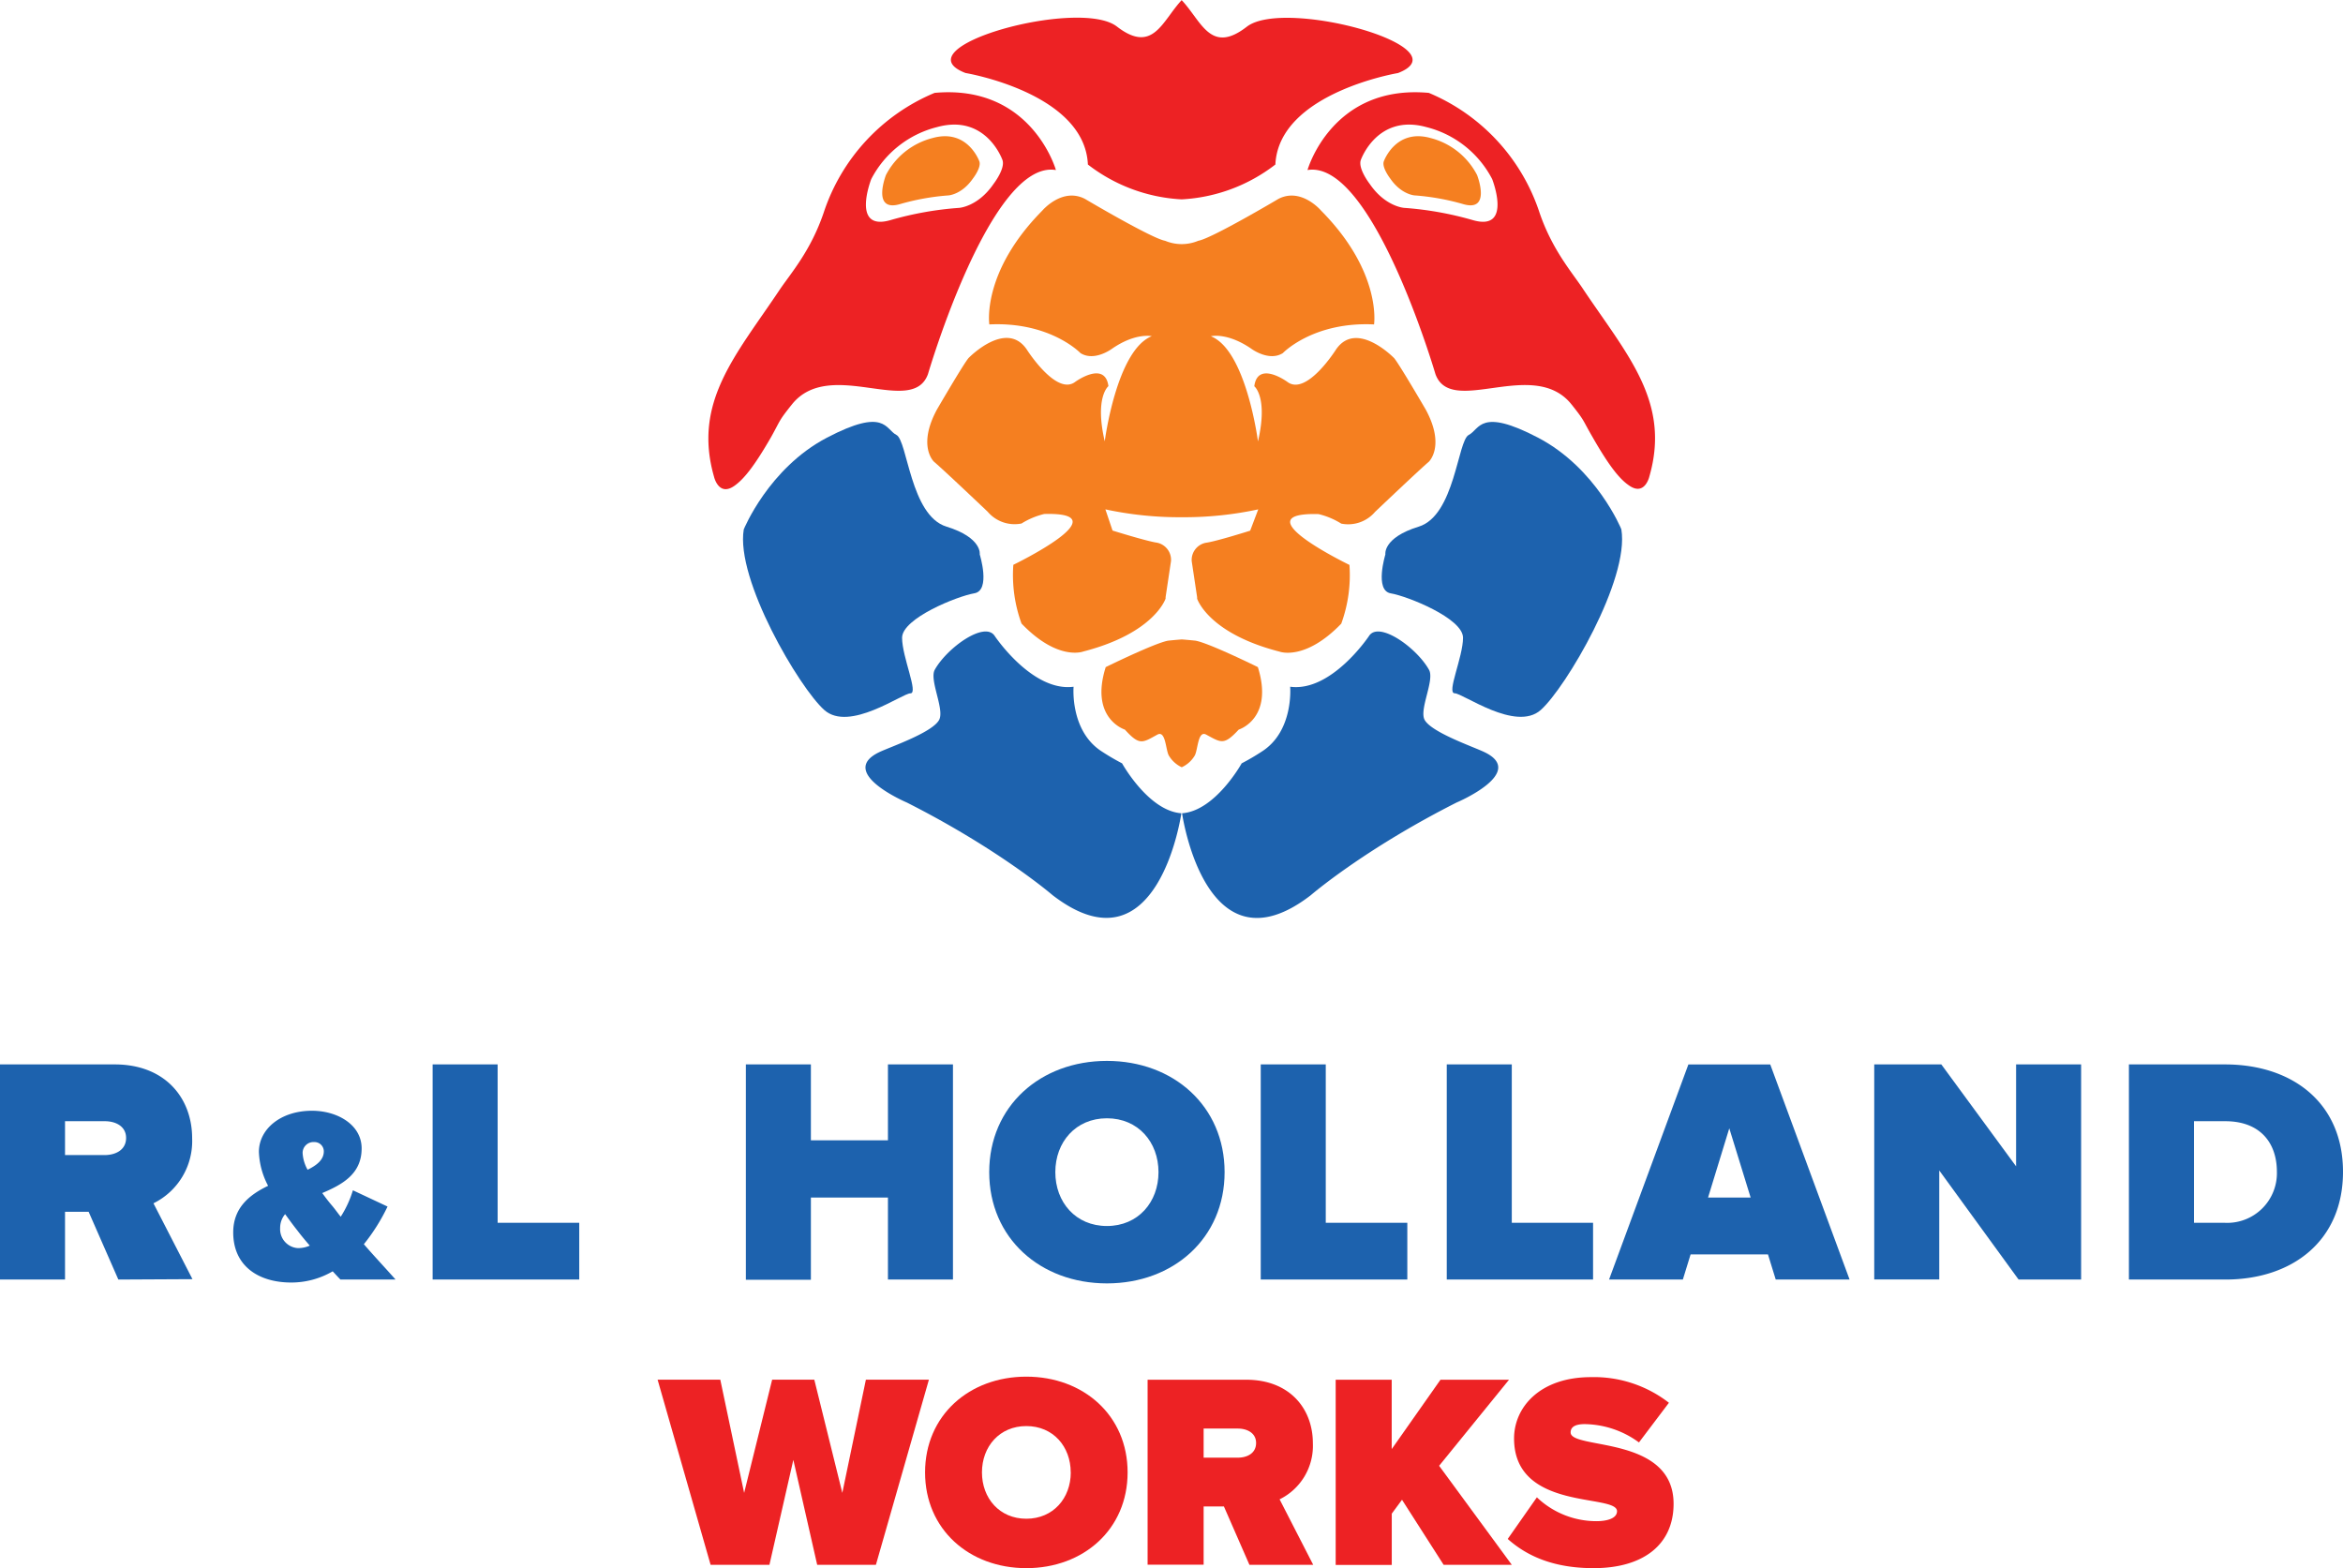
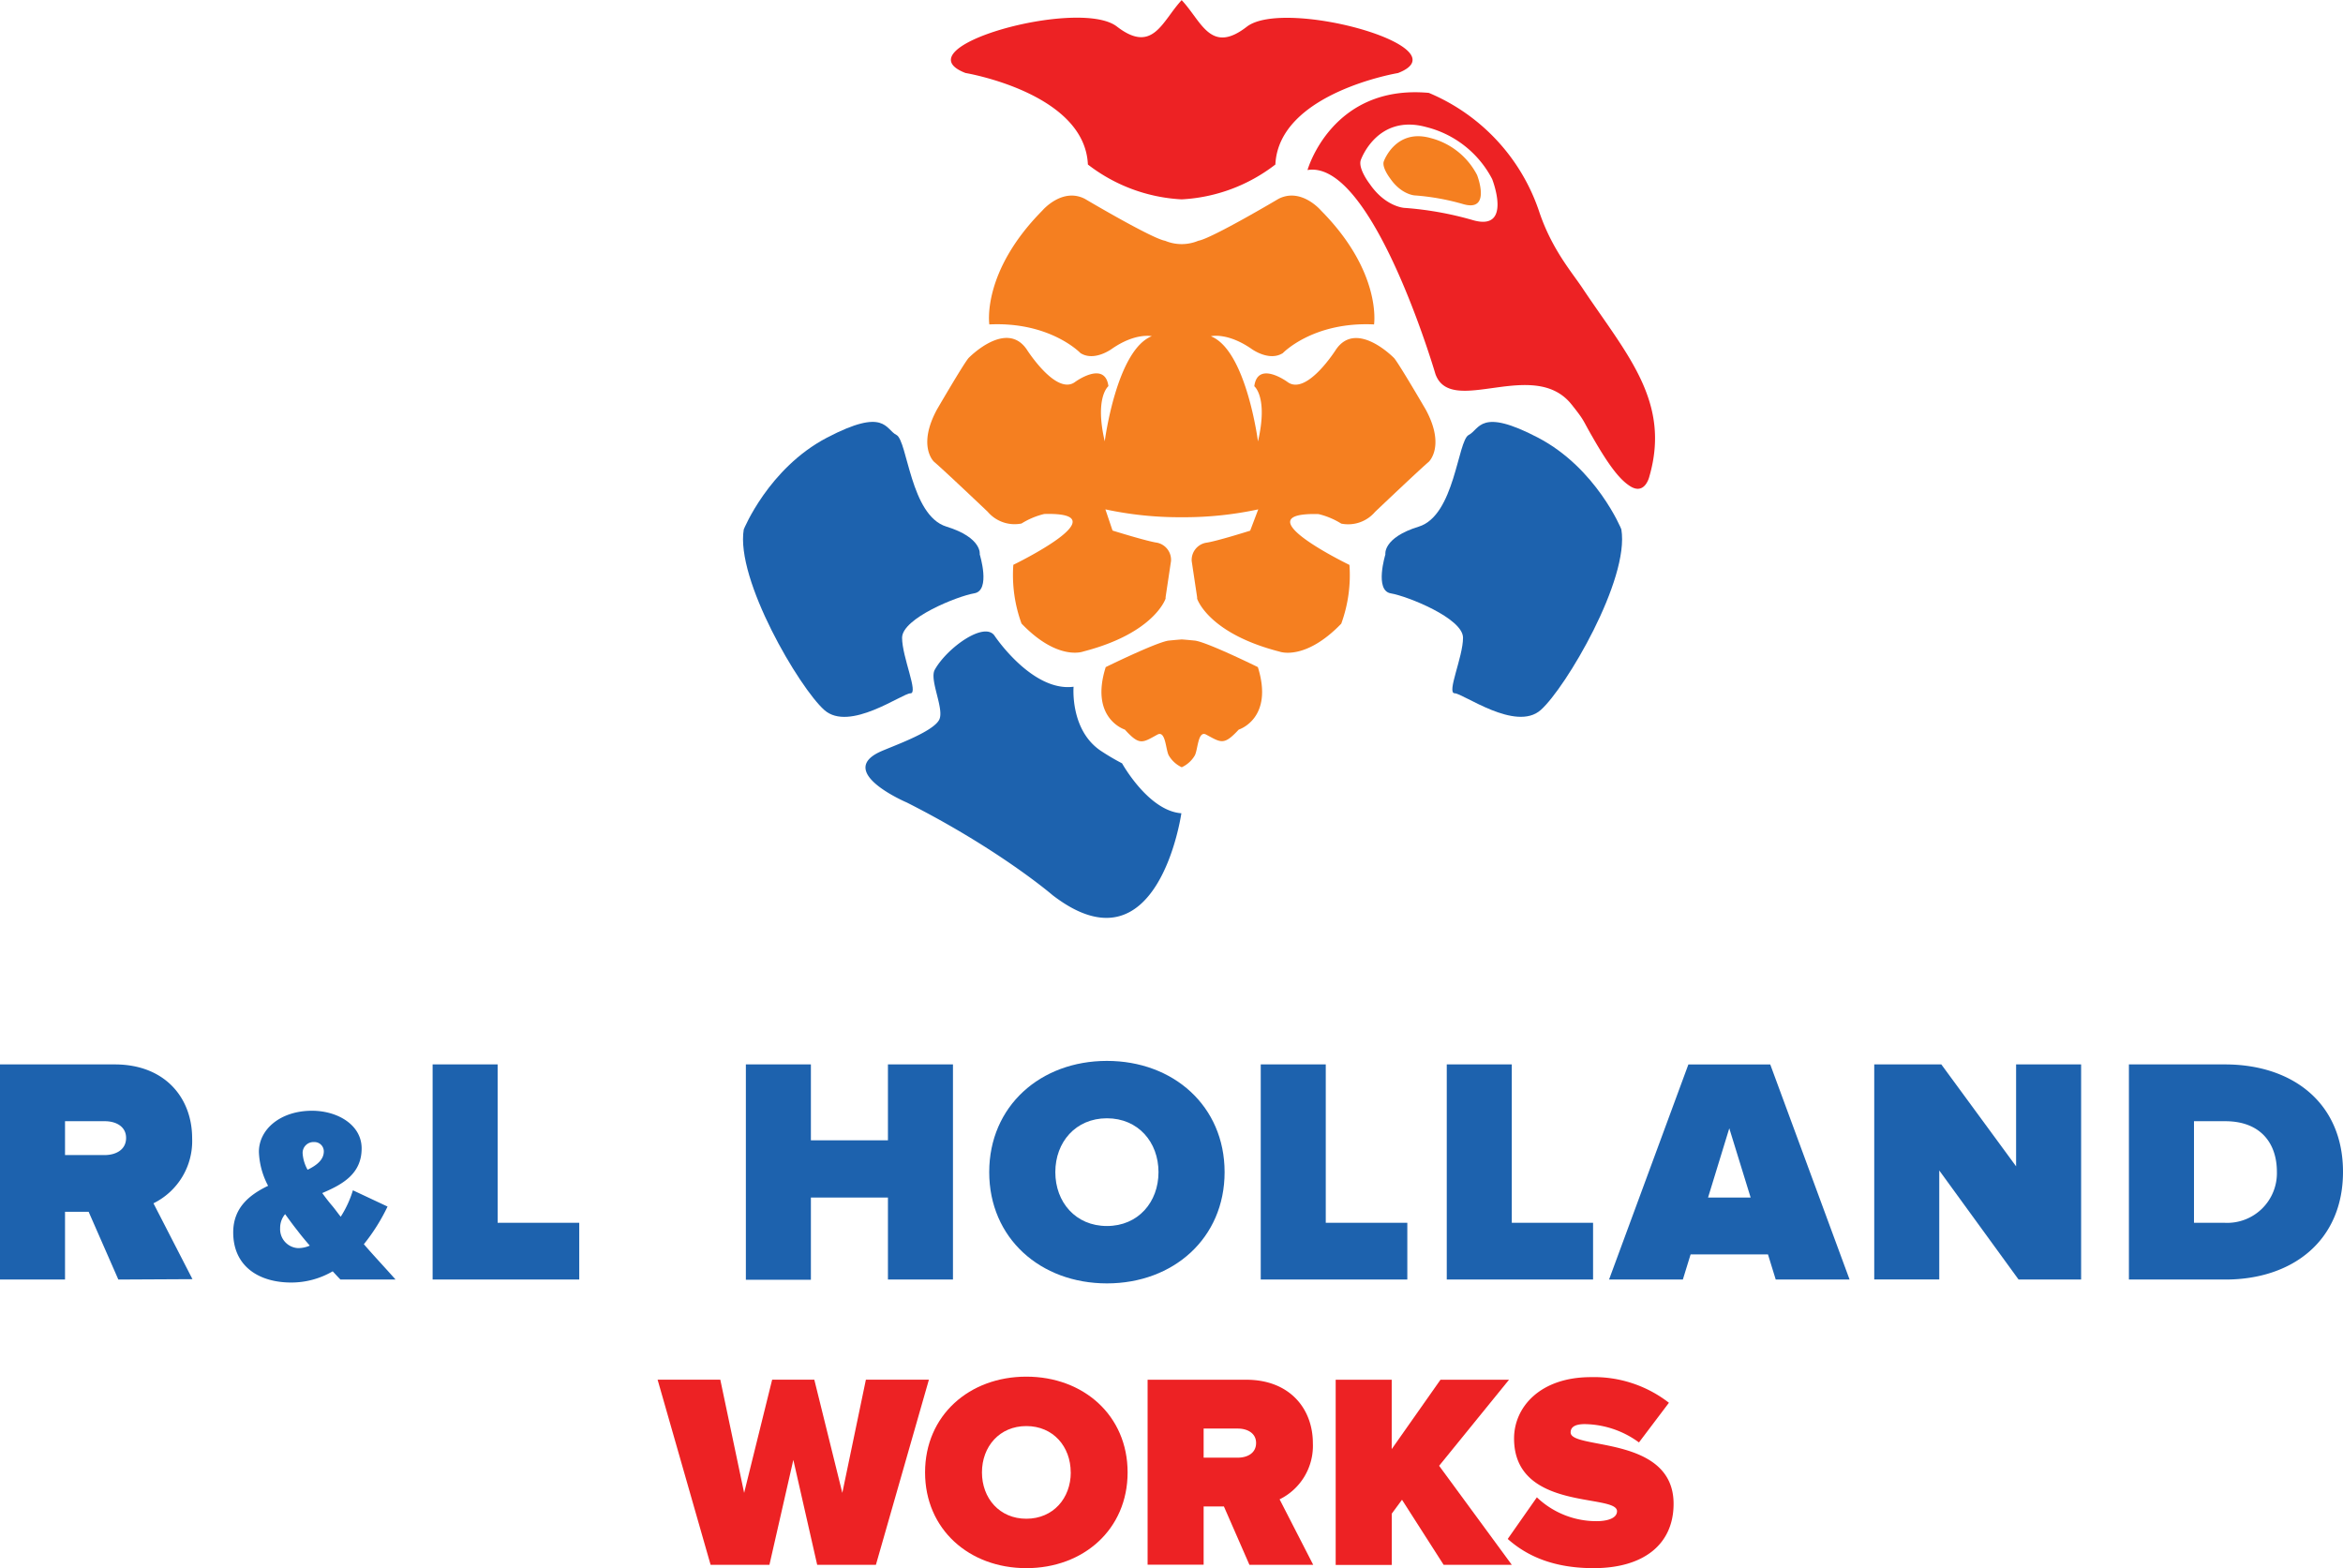
<svg xmlns="http://www.w3.org/2000/svg" viewBox="0 0 432.4 289.39">
  <defs>
    <style>.cls-1{fill:none;}.cls-2{fill:#ed2224;}.cls-3{fill:#f57f20;}.cls-4{fill:#1d62ae;}</style>
  </defs>
  <title>Asset 1</title>
  <g id="Layer_2" data-name="Layer 2">
    <g id="Layer_1-2" data-name="Layer 1">
-       <path class="cls-1" d="M263.26,23.46c-9.09-2.53-12.12,6.06-12.12,6.06-.57,1.58,1.64,4.42,1.64,4.42,2.88,4.21,6.35,4.42,6.35,4.42a61.37,61.37,0,0,1,12.71,2.27c7.35,2.1,3.54-7.57,3.54-7.57A18.85,18.85,0,0,0,263.26,23.46Zm6.86,14.23a43.67,43.67,0,0,0-9-1.62s-2.47-.15-4.52-3.14c0,0-1.57-2-1.17-3.14,0,0,2.15-6.11,8.62-4.31a13.41,13.41,0,0,1,8.62,6.83S275.34,39.18,270.12,37.68Z" />
      <path class="cls-1" d="M164.33,40.63A61.4,61.4,0,0,1,177,38.35s3.47-.21,6.35-4.42c0,0,2.21-2.84,1.64-4.42,0,0-3-8.58-12.12-6.06a18.85,18.85,0,0,0-12.12,9.59S157,42.73,164.33,40.63Zm-.79-8.33a13.42,13.42,0,0,1,8.62-6.83c6.47-1.8,8.62,4.31,8.62,4.31.4,1.12-1.17,3.14-1.17,3.14-2.05,3-4.52,3.14-4.52,3.14a43.67,43.67,0,0,0-9,1.62C160.82,39.17,163.54,32.29,163.54,32.29Z" />
-       <path class="cls-2" d="M146.15,74.63c7-8.75,22.22,2.4,25.11-5.6,0,0,11.6-39.68,23.61-37.65,0,0-4.48-15.87-22.39-14.24A36.21,36.21,0,0,0,152,39.28c-2.39,7-6,11.08-8.08,14.14C135.88,65.47,127.8,74.16,131.78,88c0,0,.85,3.71,3.76,1.65,1.63-1.15,3.53-3.37,6.77-9C144.11,77.42,143.63,77.78,146.15,74.63Zm14.64-41.58a18.85,18.85,0,0,1,12.12-9.59C182,20.93,185,29.52,185,29.52c.57,1.58-1.64,4.42-1.64,4.42-2.88,4.21-6.35,4.42-6.35,4.42a61.4,61.4,0,0,0-12.71,2.27C157,42.73,160.79,33.05,160.79,33.05Z" />
-       <path class="cls-3" d="M166.05,37.68a43.67,43.67,0,0,1,9-1.62s2.47-.15,4.52-3.14c0,0,1.57-2,1.17-3.14,0,0-2.15-6.11-8.62-4.31a13.42,13.42,0,0,0-8.62,6.83S160.82,39.17,166.05,37.68Z" />
      <path class="cls-3" d="M220.46,139.48c.63-1,.57-4.77,2.15-3.91,2.78,1.51,3.28,2,6-.93,0,0,6.51-2,3.53-11.53,0,0-9.09-4.48-11.53-4.88,0,0-1.1-.12-2.51-.23h0c-1.41.11-2.51.23-2.51.23-2.44.41-11.53,4.88-11.53,4.88-3,9.5,3.53,11.53,3.53,11.53,2.73,3,3.23,2.45,6,.93,1.58-.86,1.52,2.94,2.15,3.91a5.39,5.39,0,0,0,2.35,2.11v0h0v0A5.38,5.38,0,0,0,220.46,139.48Z" />
      <path class="cls-3" d="M230.92,64.35s3.26,2.44,5.83.81c0,0,5.56-5.83,16.83-5.29,0,0,1.49-9.63-9.77-21,0,0-3.66-4.34-7.87-2.17,0,0-12.35,7.33-14.79,7.73a7.93,7.93,0,0,1-6.14,0c-2.44-.41-14.79-7.73-14.79-7.73-4.21-2.17-7.87,2.17-7.87,2.17-11.26,11.39-9.77,21-9.77,21,11.26-.54,16.82,5.29,16.82,5.29,2.58,1.63,5.83-.81,5.83-.81,4.34-3,7.33-2.31,7.33-2.31-6.51,2.58-8.68,19.4-8.68,19.4-1.9-8.14.68-10.18.68-10.18-.64-4.78-6.1-.81-6.1-.81-3.5,2.72-9-6-9-6-3.82-5.51-10.72,1.63-10.72,1.63-1,1.19-5.83,9.5-5.83,9.5-3.66,6.78-.54,9.63-.54,9.63,1.63,1.36,9.91,9.23,9.91,9.23a6.52,6.52,0,0,0,6.24,2.17,14.12,14.12,0,0,1,4.2-1.76c14.49-.39-5.71,9.38-5.71,9.38a26.18,26.18,0,0,0,1.51,10.84c6.72,7,11.4,5.16,11.4,5.16,13.16-3.39,15.19-9.77,15.19-9.77l0-.26,1-6.66a3.23,3.23,0,0,0-2.58-3.39c-1.9-.27-8.21-2.24-8.21-2.24L204,94a65.25,65.25,0,0,0,14.11,1.45h0A65.19,65.19,0,0,0,232.21,94l-1.49,3.93s-6.31,2-8.21,2.24a3.23,3.23,0,0,0-2.58,3.39l1,6.66,0,.26s2,6.38,15.2,9.77c0,0,4.68,1.8,11.4-5.16a26.17,26.17,0,0,0,1.51-10.84s-20.2-9.76-5.71-9.38a14.12,14.12,0,0,1,4.2,1.76,6.52,6.52,0,0,0,6.24-2.17s8.28-7.87,9.9-9.23c0,0,3.12-2.85-.54-9.63,0,0-4.84-8.31-5.83-9.5,0,0-6.9-7.14-10.72-1.63,0,0-5.46,8.69-9,6,0,0-5.47-4-6.1.81,0,0,2.58,2,.68,10.18,0,0-2.17-16.82-8.68-19.4C223.6,62,226.58,61.37,230.92,64.35Z" />
      <path class="cls-2" d="M292.21,53.42c-2-3.06-5.69-7.18-8.08-14.14a36.21,36.21,0,0,0-20.44-22.14c-17.91-1.63-22.39,14.24-22.39,14.24,12-2,23.61,37.65,23.61,37.65,2.89,8,18.11-3.16,25.11,5.6,2.52,3.15,2,2.79,3.84,5.95,3.23,5.67,5.14,7.89,6.77,9,2.92,2.06,3.76-1.65,3.76-1.65C308.37,74.16,300.29,65.48,292.21,53.42ZM271.84,40.63a61.37,61.37,0,0,0-12.71-2.27s-3.47-.21-6.35-4.42c0,0-2.21-2.84-1.64-4.42,0,0,3-8.59,12.12-6.06a18.85,18.85,0,0,1,12.12,9.59S279.19,42.73,271.84,40.63Z" />
      <path class="cls-2" d="M178.18,13.47s22,3.66,22.59,16.89a30.88,30.88,0,0,0,17.3,6.43h0a30.88,30.88,0,0,0,17.3-6.43C236,17.14,258,13.48,258,13.48c12.25-4.75-20.93-13.94-27.9-8.55-6.7,5.19-8.35-1-12-4.88V0l0,0,0,0V0c-3.63,3.86-5.29,10.07-12,4.88C199.11-.46,165.93,8.73,178.18,13.47Z" />
      <path class="cls-3" d="M264,25.47c-6.47-1.8-8.62,4.31-8.62,4.31-.4,1.12,1.17,3.14,1.17,3.14,2.05,3,4.52,3.14,4.52,3.14a43.67,43.67,0,0,1,9,1.62c5.23,1.49,2.52-5.39,2.52-5.39A13.41,13.41,0,0,0,264,25.47Z" />
      <path class="cls-4" d="M166.48,117.69c0-3.59,10.25-7.69,13.33-8.2s1-7.18,1-7.18.51-3.08-6.15-5.13-7.18-15.89-9.23-16.92-2.05-5.13-12.82.51S137.26,97.7,137.26,97.7c-1.54,9.23,10.25,29.23,14.87,33.33s14.36-3.08,15.89-3.08S166.48,121.28,166.48,117.69Z" />
      <path class="cls-4" d="M283.87,80.78c-10.77-5.64-10.77-1.54-12.82-.51s-2.56,14.87-9.23,16.92-6.15,5.13-6.15,5.13-2.05,6.67,1,7.18S270,114.1,270,117.69s-3.08,10.25-1.54,10.25,11.28,7.18,15.89,3.08,16.41-24.1,14.87-33.33C299.25,97.7,294.63,86.42,283.87,80.78Z" />
-       <path class="cls-4" d="M273.87,138.76c-2.11-1-9.88-3.68-11-6-.91-2,1.9-7.26.86-9.14-2.25-4.07-9.26-9.09-11.08-6.25,0,0-6.92,10.38-14.55,9.36,0,0,.71,8.24-5.29,12a42,42,0,0,1-3.66,2.14s-4.86,8.78-11,9.21c0,0,4.27,30.16,23.76,15.12,0,0,9.74-8.42,26.9-17.1C268.82,148.1,281.95,142.55,273.87,138.76Z" />
      <path class="cls-4" d="M207.08,140.87a42,42,0,0,1-3.66-2.14c-6-3.77-5.29-12-5.29-12-7.63,1-14.55-9.36-14.55-9.36-1.82-2.84-8.83,2.18-11.08,6.25-1,1.87,1.77,7.15.86,9.14-1.08,2.34-8.85,5-11,6-8.08,3.79,5,9.34,5,9.34,17.15,8.68,26.9,17.1,26.9,17.1,19.48,15,23.76-15.12,23.76-15.12C211.94,149.65,207.08,140.87,207.08,140.87Z" />
      <path class="cls-4" d="M21.84,236.13l-5.48-12.5H12v12.5H0V196.43H21.18c9.28,0,14.28,6.19,14.28,13.63a12.79,12.79,0,0,1-7.14,12l7.2,14ZM23.27,210c0-2.14-1.9-3.09-3.93-3.09H12v6.25h7.32C21.36,213.15,23.27,212.2,23.27,210Z" />
      <path class="cls-4" d="M62.83,236.13c-.41-.41-.87-.92-1.43-1.52a15.16,15.16,0,0,1-7.64,2.07c-6,0-10.72-3-10.72-9.25,0-4.55,3-6.95,6.44-8.6a14.38,14.38,0,0,1-1.7-6.26c0-4.19,4-7.59,9.8-7.59,4.69,0,9.16,2.58,9.16,6.95,0,4.74-3.59,6.67-7.27,8.24.6.83,1.2,1.61,1.75,2.25s1.1,1.43,1.66,2.12a19.49,19.49,0,0,0,2.25-4.88l6.39,3a35.27,35.27,0,0,1-4.37,6.95C69,231.75,71,233.87,73,236.13Zm-5.66-6.26c-.92-1.06-1.75-2.07-2.3-2.81-.74-.92-1.52-2-2.25-3a3.93,3.93,0,0,0-.92,2.58A3.5,3.5,0,0,0,55,230.33,5.38,5.38,0,0,0,57.17,229.87Zm-.41-14c1.79-.87,3-1.89,3-3.41a1.72,1.72,0,0,0-1.79-1.7,2,2,0,0,0-2.12,2.07A7.17,7.17,0,0,0,56.75,215.84Z" />
      <path class="cls-4" d="M79.84,236.13V196.43h12v29.22h15.06v10.47Z" />
      <path class="cls-4" d="M163.87,236.13V221H149.65v15.17h-12V196.43h12v14h14.22v-14h12v39.69Z" />
      <path class="cls-4" d="M182.56,216.31c0-12.2,9.46-20.53,21.72-20.53S226,204.11,226,216.31s-9.46,20.53-21.72,20.53S182.56,228.51,182.56,216.31Zm31.24,0c0-5.54-3.75-9.94-9.52-9.94s-9.52,4.4-9.52,9.94,3.75,9.94,9.52,9.94S213.8,221.84,213.8,216.31Z" />
      <path class="cls-4" d="M232.67,236.13V196.43h12v29.22h15.05v10.47Z" />
      <path class="cls-4" d="M267,236.13V196.43h12v29.22H294v10.47Z" />
      <path class="cls-4" d="M327.71,236.13l-1.43-4.64H312l-1.43,4.64H296.95l14.64-39.69H326.7l14.64,39.69Zm-8.57-27.91L315.22,221h7.86Z" />
      <path class="cls-4" d="M372.53,236.13,357.89,216v20.11h-12V196.43h12.38l13.8,18.81V196.43h12v39.69Z" />
      <path class="cls-4" d="M392.89,236.13V196.43h17.73c12.5,0,21.78,7.14,21.78,19.82s-9.28,19.88-21.72,19.88Zm27.31-19.88c0-5.36-3.1-9.34-9.52-9.34H404.9v18.75h5.71A9.17,9.17,0,0,0,420.2,216.25Z" />
      <path class="cls-2" d="M150.81,288.77l-4.4-19.36L142,288.77H131.14l-9.78-34.16h11.57l4.4,20.89,5.17-20.89h7.78l5.17,20.89,4.35-20.89h11.63l-9.78,34.16Z" />
      <path class="cls-2" d="M170.72,271.72c0-10.5,8.14-17.67,18.69-17.67s18.69,7.17,18.69,17.67-8.14,17.67-18.69,17.67S170.72,282.22,170.72,271.72Zm26.88,0c0-4.76-3.23-8.55-8.19-8.55s-8.19,3.79-8.19,8.55,3.23,8.55,8.19,8.55S197.61,276.48,197.61,271.72Z" />
      <path class="cls-2" d="M230.58,288.77,225.87,278h-3.74v10.75H211.79V254.62H230c8,0,12.29,5.33,12.29,11.73a11,11,0,0,1-6.14,10.34l6.2,12.08Zm1.23-22.48c0-1.84-1.64-2.66-3.38-2.66h-6.3V269h6.3C230.17,269,231.81,268.19,231.81,266.29Z" />
      <path class="cls-2" d="M266.42,288.77l-7.68-12-1.89,2.56v9.47H246.5V254.62h10.34v12.8l9-12.8h12.65l-12.9,15.88L279,288.77Z" />
      <path class="cls-2" d="M278.25,284l5.38-7.68a15.92,15.92,0,0,0,11,4.4c1.95,0,3.79-.51,3.79-1.84,0-3.28-19,.05-19-13.42,0-5.79,4.81-11.32,14.18-11.32A22.53,22.53,0,0,1,308,258.87l-5.53,7.32a17.27,17.27,0,0,0-10-3.38c-2,0-2.61.67-2.61,1.54,0,3.23,19,.46,19,13.16,0,7.53-5.58,11.88-14.75,11.88C286.85,289.39,281.88,287.24,278.25,284Z" />
    </g>
  </g>
</svg>